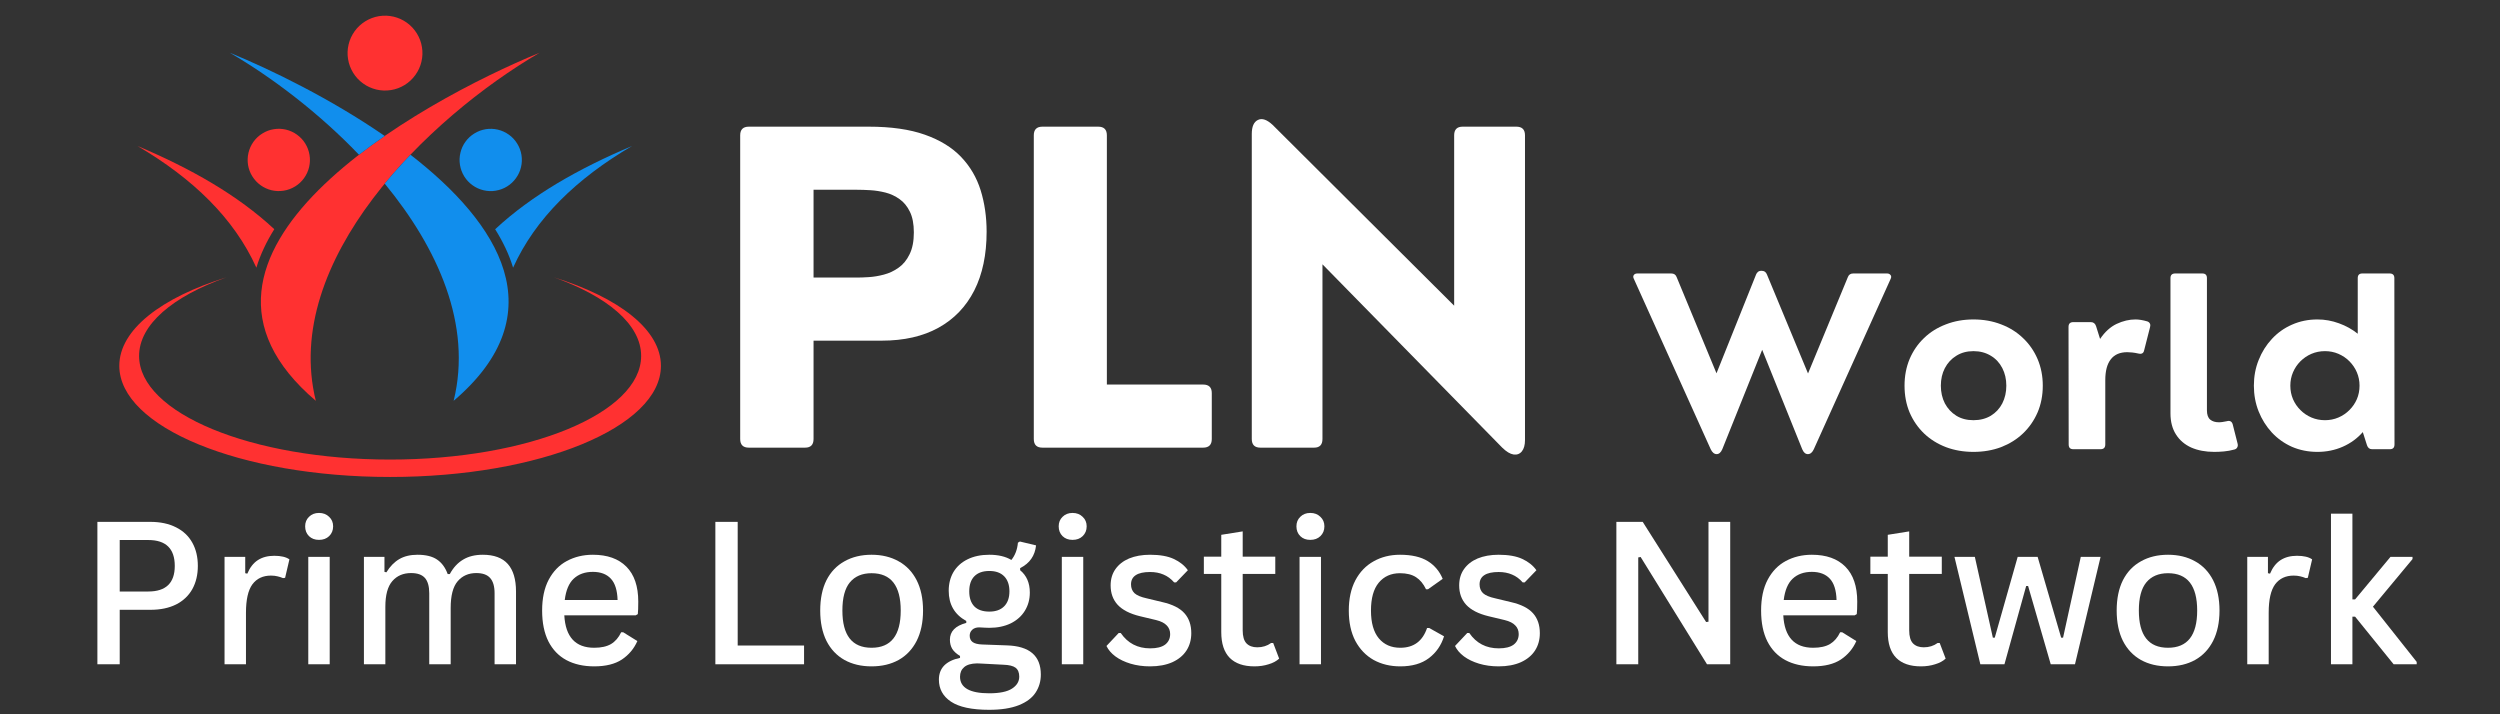
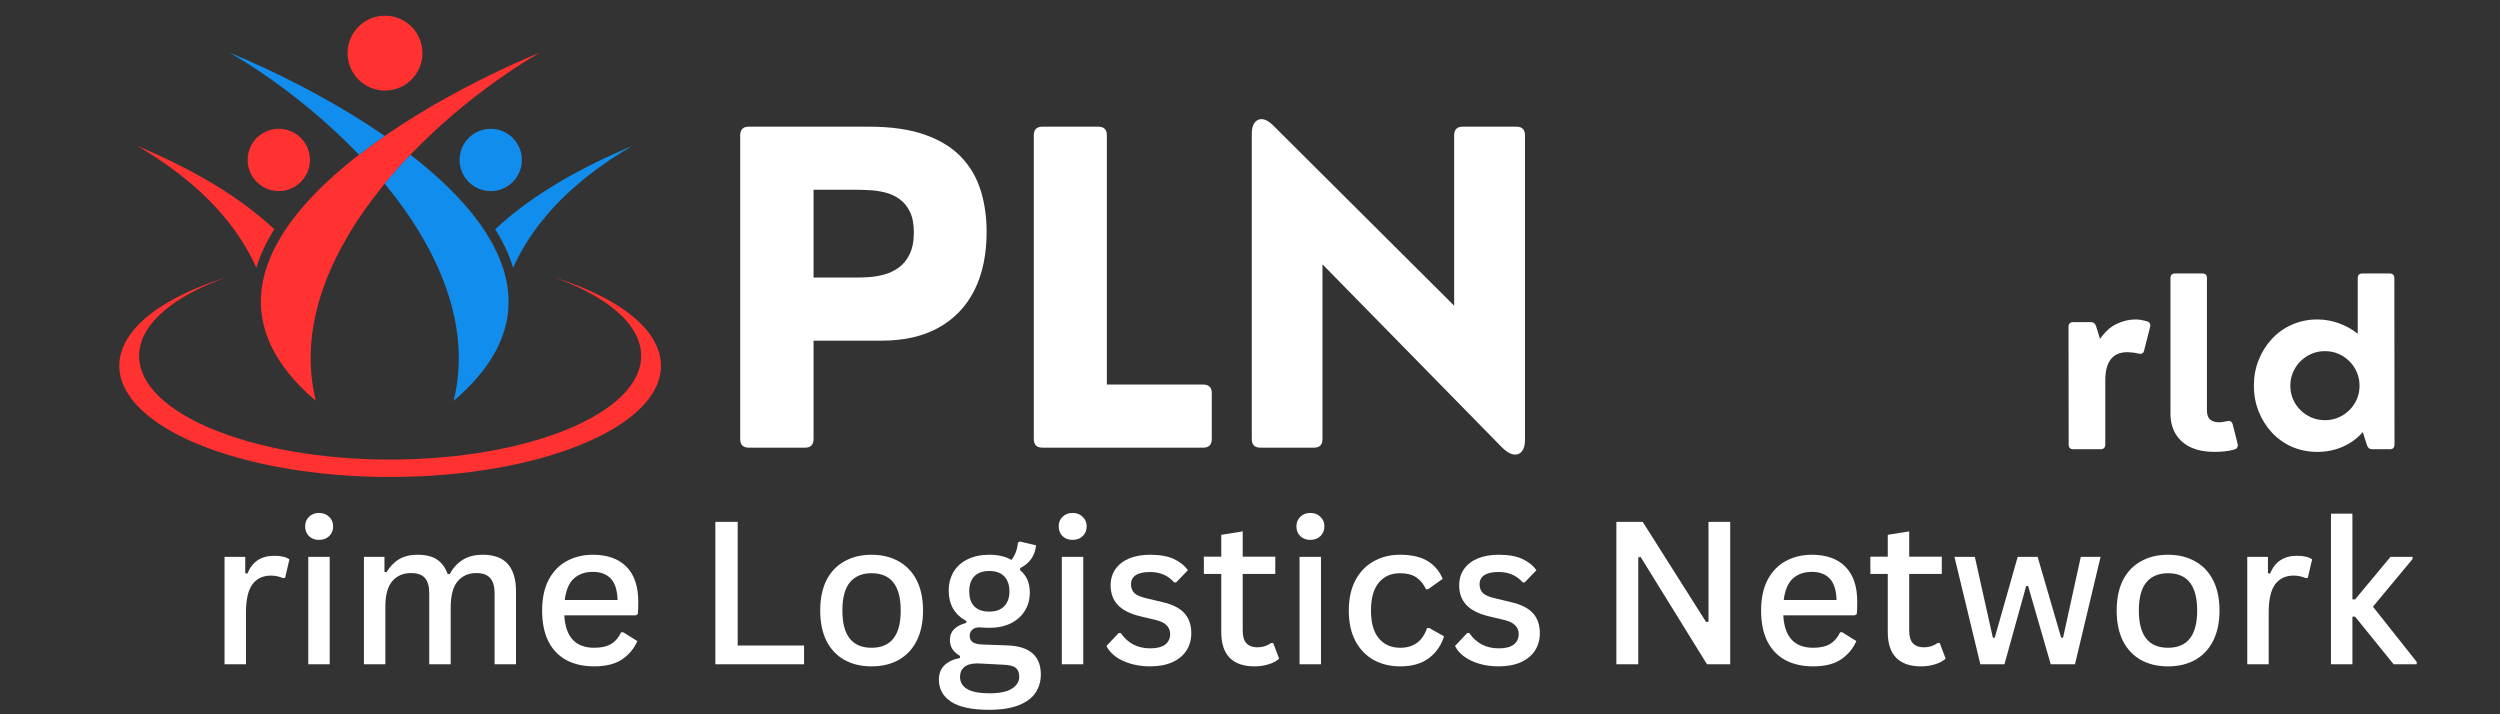
<svg xmlns="http://www.w3.org/2000/svg" width="350" viewBox="0 0 262.5 75" height="100" preserveAspectRatio="xMidYMid meet">
  <rect x="0" y="0" width="262.5" height="75" fill="#333333" stroke="none" />
  <defs>
    <g />
    <clipPath id="fe21414ddd">
      <path d="M 12.527 29 L 69.418 29 L 69.418 50.41 L 12.527 50.41 Z M 12.527 29 " clip-rule="nonzero" />
    </clipPath>
    <clipPath id="bae25540ab">
      <path d="M 36 1.004 L 45 1.004 L 45 10 L 36 10 Z M 36 1.004 " clip-rule="nonzero" />
    </clipPath>
    <clipPath id="f9476616e8">
      <path d="M 10 53 L 254 53 L 254 74.926 L 10 74.926 Z M 10 53 " clip-rule="nonzero" />
    </clipPath>
  </defs>
  <path fill="#ff3131" d="M 33.16 42.086 C 29.527 27.352 44.957 12.367 56.664 5.535 C 44.172 10.648 15.074 26.695 33.16 42.086 Z M 33.16 42.086 " fill-opacity="1" fill-rule="evenodd" />
  <path fill="#ff3131" d="M 26.918 28.105 C 24.574 22.91 20.246 18.742 14.434 15.328 C 20.047 17.695 24.984 20.508 28.801 24.066 C 27.977 25.383 27.336 26.73 26.918 28.105 Z M 26.918 28.105 " fill-opacity="1" fill-rule="evenodd" />
  <path fill="#ff3131" d="M 32.5 16.27 C 32.57 16.695 32.555 17.121 32.457 17.543 C 32.355 17.965 32.18 18.352 31.926 18.703 C 31.672 19.059 31.359 19.348 30.992 19.574 C 30.621 19.801 30.223 19.953 29.797 20.02 C 29.367 20.09 28.941 20.074 28.52 19.977 C 28.098 19.875 27.711 19.699 27.359 19.445 C 27.008 19.191 26.719 18.879 26.492 18.512 C 26.262 18.145 26.113 17.746 26.043 17.316 C 25.977 16.887 25.992 16.465 26.09 16.043 C 26.191 15.621 26.367 15.23 26.621 14.879 C 26.875 14.527 27.184 14.238 27.555 14.012 C 27.922 13.781 28.32 13.633 28.75 13.566 C 29.176 13.496 29.602 13.512 30.023 13.609 C 30.445 13.711 30.832 13.887 31.184 14.141 C 31.535 14.395 31.828 14.703 32.055 15.074 C 32.281 15.441 32.43 15.84 32.5 16.27 Z M 32.5 16.27 " fill-opacity="1" fill-rule="nonzero" />
  <path fill="#118eed" d="M 47.633 42.086 C 49.598 34.113 45.98 26.07 40.395 19.281 C 41.254 18.238 42.156 17.227 43.098 16.246 C 52.387 23.445 58.449 32.879 47.633 42.086 Z M 37.695 16.25 C 38.574 15.57 39.473 14.91 40.395 14.277 C 34.742 10.375 28.445 7.305 24.125 5.535 C 28.527 8.102 33.457 11.824 37.695 16.25 Z M 37.695 16.25 " fill-opacity="1" fill-rule="evenodd" />
  <path fill="#118eed" d="M 53.875 28.105 C 56.219 22.914 60.551 18.742 66.359 15.332 C 60.75 17.699 55.812 20.512 51.992 24.07 C 52.812 25.383 53.461 26.73 53.875 28.105 Z M 53.875 28.105 " fill-opacity="1" fill-rule="evenodd" />
  <path fill="#118eed" d="M 52.277 13.613 C 52.699 13.715 53.086 13.891 53.438 14.145 C 53.789 14.398 54.078 14.707 54.305 15.078 C 54.535 15.445 54.684 15.844 54.754 16.273 C 54.82 16.699 54.809 17.125 54.707 17.547 C 54.609 17.969 54.43 18.355 54.176 18.707 C 53.922 19.059 53.613 19.352 53.242 19.578 C 52.875 19.805 52.477 19.953 52.047 20.023 C 51.621 20.094 51.195 20.078 50.773 19.977 C 50.352 19.879 49.965 19.703 49.613 19.449 C 49.262 19.195 48.969 18.883 48.742 18.516 C 48.516 18.145 48.367 17.746 48.297 17.32 C 48.227 16.891 48.242 16.465 48.344 16.043 C 48.441 15.621 48.617 15.234 48.871 14.883 C 49.125 14.531 49.438 14.242 49.805 14.016 C 50.176 13.785 50.574 13.637 51 13.566 C 51.43 13.5 51.855 13.512 52.277 13.613 Z M 52.277 13.613 " fill-opacity="1" fill-rule="nonzero" />
  <g clip-path="url(#fe21414ddd)">
    <path fill="#ff3131" d="M 40.961 50.082 C 56.668 50.082 69.398 44.855 69.398 38.41 C 69.398 34.617 64.988 31.246 58.152 29.117 C 63.766 31.113 67.32 34.07 67.32 37.371 C 67.32 43.383 55.52 48.254 40.961 48.254 C 26.402 48.254 14.605 43.383 14.605 37.371 C 14.605 34.074 18.16 31.113 23.773 29.121 C 16.938 31.246 12.527 34.617 12.527 38.41 C 12.527 44.855 25.258 50.082 40.961 50.082 Z M 40.961 50.082 " fill-opacity="1" fill-rule="evenodd" />
  </g>
  <g clip-path="url(#bae25540ab)">
    <path fill="#ff3131" d="M 44.305 4.949 C 44.391 5.461 44.371 5.973 44.25 6.48 C 44.133 6.988 43.918 7.453 43.613 7.875 C 43.309 8.297 42.938 8.648 42.492 8.922 C 42.051 9.195 41.57 9.375 41.055 9.457 C 40.539 9.539 40.031 9.523 39.523 9.402 C 39.016 9.281 38.551 9.07 38.129 8.766 C 37.703 8.461 37.355 8.086 37.082 7.645 C 36.809 7.199 36.629 6.723 36.547 6.207 C 36.461 5.691 36.48 5.18 36.602 4.672 C 36.719 4.168 36.934 3.703 37.238 3.277 C 37.543 2.855 37.918 2.508 38.359 2.234 C 38.805 1.961 39.281 1.781 39.797 1.695 C 40.312 1.613 40.824 1.633 41.328 1.75 C 41.836 1.871 42.301 2.082 42.727 2.387 C 43.148 2.691 43.496 3.066 43.77 3.512 C 44.043 3.953 44.223 4.434 44.305 4.949 Z M 44.305 4.949 " fill-opacity="1" fill-rule="nonzero" />
  </g>
  <g clip-path="url(#f9476616e8)">
    <g fill="#ffffff" fill-opacity="1">
      <g transform="translate(8.117, 69.749)">
        <g>
-           <path d="M 7.672 -14.953 C 8.723 -14.953 9.625 -14.758 10.375 -14.375 C 11.125 -14 11.691 -13.461 12.078 -12.766 C 12.461 -12.078 12.656 -11.266 12.656 -10.328 C 12.656 -9.398 12.461 -8.586 12.078 -7.891 C 11.691 -7.203 11.125 -6.664 10.375 -6.281 C 9.625 -5.906 8.723 -5.719 7.672 -5.719 L 4.453 -5.719 L 4.453 0 L 2.109 0 L 2.109 -14.953 Z M 7.453 -7.641 C 9.305 -7.641 10.234 -8.535 10.234 -10.328 C 10.234 -12.141 9.305 -13.047 7.453 -13.047 L 4.453 -13.047 L 4.453 -7.641 Z M 7.453 -7.641 " />
-         </g>
+           </g>
      </g>
      <g transform="translate(21.78, 69.749)">
        <g>
          <path d="M 1.797 0 L 1.797 -11.281 L 3.969 -11.281 L 3.969 -9.562 L 4.188 -9.516 C 4.457 -10.16 4.828 -10.633 5.297 -10.938 C 5.766 -11.238 6.336 -11.391 7.016 -11.391 C 7.723 -11.391 8.254 -11.266 8.609 -11.016 L 8.156 -9.078 L 7.938 -9.047 C 7.75 -9.129 7.555 -9.191 7.359 -9.234 C 7.16 -9.285 6.93 -9.312 6.672 -9.312 C 5.828 -9.312 5.176 -9.004 4.719 -8.391 C 4.27 -7.773 4.047 -6.781 4.047 -5.406 L 4.047 0 Z M 1.797 0 " />
        </g>
      </g>
      <g transform="translate(30.572, 69.749)">
        <g>
          <path d="M 2.922 -13.062 C 2.492 -13.062 2.145 -13.191 1.875 -13.453 C 1.602 -13.723 1.469 -14.066 1.469 -14.484 C 1.469 -14.891 1.602 -15.223 1.875 -15.484 C 2.145 -15.754 2.492 -15.891 2.922 -15.891 C 3.359 -15.891 3.711 -15.754 3.984 -15.484 C 4.266 -15.223 4.406 -14.891 4.406 -14.484 C 4.406 -14.066 4.266 -13.723 3.984 -13.453 C 3.711 -13.191 3.359 -13.062 2.922 -13.062 Z M 1.797 0 L 1.797 -11.281 L 4.047 -11.281 L 4.047 0 Z M 1.797 0 " />
        </g>
      </g>
      <g transform="translate(36.415, 69.749)">
        <g>
          <path d="M 1.797 0 L 1.797 -11.281 L 3.953 -11.281 L 3.953 -9.703 L 4.156 -9.656 C 4.539 -10.281 4.992 -10.742 5.516 -11.047 C 6.035 -11.348 6.672 -11.5 7.422 -11.5 C 8.297 -11.5 8.977 -11.332 9.469 -11 C 9.969 -10.664 10.344 -10.156 10.594 -9.469 L 10.812 -9.469 C 11.176 -10.145 11.641 -10.648 12.203 -10.984 C 12.766 -11.328 13.457 -11.5 14.281 -11.5 C 15.457 -11.5 16.332 -11.176 16.906 -10.531 C 17.477 -9.883 17.766 -8.922 17.766 -7.641 L 17.766 0 L 15.516 0 L 15.516 -7.453 C 15.516 -8.18 15.359 -8.719 15.047 -9.062 C 14.742 -9.406 14.258 -9.578 13.594 -9.578 C 12.781 -9.578 12.129 -9.289 11.641 -8.719 C 11.148 -8.145 10.906 -7.207 10.906 -5.906 L 10.906 0 L 8.656 0 L 8.656 -7.453 C 8.656 -8.18 8.504 -8.719 8.203 -9.062 C 7.898 -9.406 7.414 -9.578 6.75 -9.578 C 5.926 -9.578 5.27 -9.297 4.781 -8.734 C 4.289 -8.172 4.047 -7.27 4.047 -6.031 L 4.047 0 Z M 1.797 0 " />
        </g>
      </g>
      <g transform="translate(55.799, 69.749)">
        <g>
          <path d="M 10.953 -5.141 L 3.453 -5.141 C 3.578 -2.867 4.625 -1.734 6.594 -1.734 C 7.32 -1.734 7.91 -1.863 8.359 -2.125 C 8.805 -2.395 9.16 -2.805 9.422 -3.359 L 9.641 -3.359 L 11.125 -2.438 C 10.77 -1.633 10.227 -0.988 9.5 -0.5 C 8.77 -0.02 7.801 0.219 6.594 0.219 C 5.469 0.219 4.492 0 3.672 -0.438 C 2.859 -0.875 2.227 -1.531 1.781 -2.406 C 1.344 -3.281 1.125 -4.359 1.125 -5.641 C 1.125 -6.922 1.352 -8 1.812 -8.875 C 2.281 -9.758 2.914 -10.414 3.719 -10.844 C 4.531 -11.281 5.441 -11.5 6.453 -11.5 C 7.973 -11.5 9.145 -11.082 9.969 -10.25 C 10.801 -9.414 11.219 -8.191 11.219 -6.578 C 11.219 -5.973 11.203 -5.535 11.172 -5.266 Z M 9.047 -6.75 C 9.016 -7.77 8.781 -8.516 8.344 -8.984 C 7.906 -9.461 7.273 -9.703 6.453 -9.703 C 5.617 -9.703 4.945 -9.461 4.438 -8.984 C 3.938 -8.516 3.625 -7.77 3.5 -6.75 Z M 9.047 -6.75 " />
        </g>
      </g>
      <g transform="translate(67.958, 69.749)">
        <g />
      </g>
      <g transform="translate(73.004, 69.749)">
        <g>
          <path d="M 4.453 -14.953 L 4.453 -1.969 L 11.422 -1.969 L 11.422 0 L 2.109 0 L 2.109 -14.953 Z M 4.453 -14.953 " />
        </g>
      </g>
      <g transform="translate(84.998, 69.749)">
        <g>
          <path d="M 6.516 0.219 C 5.43 0.219 4.484 -0.004 3.672 -0.453 C 2.859 -0.91 2.227 -1.578 1.781 -2.453 C 1.344 -3.336 1.125 -4.398 1.125 -5.641 C 1.125 -6.891 1.344 -7.953 1.781 -8.828 C 2.227 -9.703 2.859 -10.363 3.672 -10.812 C 4.484 -11.27 5.43 -11.5 6.516 -11.5 C 7.598 -11.5 8.547 -11.27 9.359 -10.812 C 10.172 -10.363 10.801 -9.703 11.25 -8.828 C 11.695 -7.953 11.922 -6.891 11.922 -5.641 C 11.922 -4.398 11.695 -3.336 11.25 -2.453 C 10.801 -1.578 10.172 -0.91 9.359 -0.453 C 8.547 -0.004 7.598 0.219 6.516 0.219 Z M 6.516 -1.734 C 8.555 -1.734 9.578 -3.035 9.578 -5.641 C 9.578 -8.254 8.555 -9.562 6.516 -9.562 C 5.523 -9.562 4.766 -9.238 4.234 -8.594 C 3.711 -7.957 3.453 -6.973 3.453 -5.641 C 3.453 -3.035 4.473 -1.734 6.516 -1.734 Z M 6.516 -1.734 " />
        </g>
      </g>
      <g transform="translate(98.037, 69.749)">
        <g>
          <path d="M 5.828 4.781 C 4.004 4.781 2.664 4.492 1.812 3.922 C 0.969 3.359 0.547 2.586 0.547 1.609 C 0.547 1.004 0.734 0.508 1.109 0.125 C 1.492 -0.258 2.047 -0.523 2.766 -0.672 L 2.766 -0.875 C 2.398 -1.094 2.129 -1.336 1.953 -1.609 C 1.785 -1.891 1.703 -2.211 1.703 -2.578 C 1.703 -3.453 2.273 -4.039 3.422 -4.344 L 3.422 -4.547 C 2.191 -5.223 1.578 -6.281 1.578 -7.719 C 1.578 -8.457 1.742 -9.113 2.078 -9.688 C 2.422 -10.258 2.91 -10.703 3.547 -11.016 C 4.191 -11.336 4.957 -11.5 5.844 -11.5 C 6.781 -11.5 7.551 -11.316 8.156 -10.953 C 8.551 -11.441 8.781 -12.047 8.844 -12.766 L 9.047 -12.891 L 10.75 -12.484 C 10.688 -11.93 10.52 -11.461 10.25 -11.078 C 9.988 -10.691 9.598 -10.363 9.078 -10.094 L 9.078 -9.875 C 9.754 -9.32 10.094 -8.539 10.094 -7.531 C 10.094 -6.82 9.922 -6.188 9.578 -5.625 C 9.234 -5.062 8.738 -4.617 8.094 -4.297 C 7.445 -3.984 6.695 -3.828 5.844 -3.828 C 5.77 -3.828 5.609 -3.832 5.359 -3.844 C 5.086 -3.863 4.895 -3.875 4.781 -3.875 C 4.469 -3.875 4.223 -3.789 4.047 -3.625 C 3.867 -3.457 3.781 -3.25 3.781 -3 C 3.781 -2.707 3.883 -2.484 4.094 -2.328 C 4.301 -2.18 4.629 -2.098 5.078 -2.078 L 7.688 -1.984 C 10.062 -1.91 11.25 -0.891 11.25 1.078 C 11.25 1.785 11.066 2.414 10.703 2.969 C 10.336 3.531 9.75 3.973 8.938 4.297 C 8.125 4.617 7.086 4.781 5.828 4.781 Z M 5.844 -5.531 C 6.508 -5.531 7.023 -5.711 7.391 -6.078 C 7.766 -6.453 7.953 -6.977 7.953 -7.656 C 7.953 -8.332 7.77 -8.859 7.406 -9.234 C 7.039 -9.609 6.52 -9.797 5.844 -9.797 C 5.156 -9.797 4.629 -9.609 4.266 -9.234 C 3.91 -8.867 3.734 -8.344 3.734 -7.656 C 3.734 -6.977 3.91 -6.453 4.266 -6.078 C 4.629 -5.711 5.156 -5.531 5.844 -5.531 Z M 5.828 3.047 C 6.93 3.047 7.734 2.879 8.234 2.547 C 8.734 2.223 8.984 1.805 8.984 1.297 C 8.984 0.867 8.852 0.555 8.594 0.359 C 8.344 0.172 7.914 0.066 7.312 0.047 L 4.938 -0.078 L 4.547 -0.094 C 3.941 -0.082 3.492 0.047 3.203 0.297 C 2.91 0.547 2.766 0.883 2.766 1.312 C 2.766 1.883 3.02 2.316 3.531 2.609 C 4.039 2.898 4.805 3.047 5.828 3.047 Z M 5.828 3.047 " />
        </g>
      </g>
      <g transform="translate(109.694, 69.749)">
        <g>
          <path d="M 2.922 -13.062 C 2.492 -13.062 2.145 -13.191 1.875 -13.453 C 1.602 -13.723 1.469 -14.066 1.469 -14.484 C 1.469 -14.891 1.602 -15.223 1.875 -15.484 C 2.145 -15.754 2.492 -15.891 2.922 -15.891 C 3.359 -15.891 3.711 -15.754 3.984 -15.484 C 4.266 -15.223 4.406 -14.891 4.406 -14.484 C 4.406 -14.066 4.266 -13.723 3.984 -13.453 C 3.711 -13.191 3.359 -13.062 2.922 -13.062 Z M 1.797 0 L 1.797 -11.281 L 4.047 -11.281 L 4.047 0 Z M 1.797 0 " />
        </g>
      </g>
      <g transform="translate(115.538, 69.749)">
        <g>
          <path d="M 5.219 0.219 C 4.477 0.219 3.797 0.125 3.172 -0.062 C 2.547 -0.25 2.016 -0.504 1.578 -0.828 C 1.148 -1.148 0.836 -1.516 0.641 -1.922 L 1.922 -3.281 L 2.141 -3.281 C 2.879 -2.207 3.91 -1.672 5.234 -1.672 C 5.922 -1.672 6.441 -1.801 6.797 -2.062 C 7.148 -2.332 7.328 -2.703 7.328 -3.172 C 7.328 -3.535 7.207 -3.836 6.969 -4.078 C 6.738 -4.328 6.367 -4.516 5.859 -4.641 L 4.156 -5.047 C 3.094 -5.305 2.312 -5.707 1.812 -6.25 C 1.32 -6.789 1.078 -7.469 1.078 -8.281 C 1.078 -8.938 1.242 -9.504 1.578 -9.984 C 1.922 -10.473 2.398 -10.848 3.016 -11.109 C 3.641 -11.367 4.375 -11.5 5.219 -11.5 C 6.25 -11.5 7.078 -11.352 7.703 -11.062 C 8.336 -10.77 8.832 -10.375 9.188 -9.875 L 7.953 -8.594 L 7.75 -8.594 C 7.414 -8.977 7.039 -9.254 6.625 -9.422 C 6.219 -9.598 5.75 -9.688 5.219 -9.688 C 4.551 -9.688 4.051 -9.578 3.719 -9.359 C 3.383 -9.141 3.219 -8.816 3.219 -8.391 C 3.219 -8.016 3.336 -7.707 3.578 -7.469 C 3.828 -7.238 4.258 -7.055 4.875 -6.922 L 6.5 -6.531 C 7.57 -6.289 8.348 -5.898 8.828 -5.359 C 9.305 -4.828 9.547 -4.129 9.547 -3.266 C 9.547 -2.578 9.379 -1.973 9.047 -1.453 C 8.711 -0.93 8.219 -0.52 7.562 -0.219 C 6.914 0.07 6.133 0.219 5.219 0.219 Z M 5.219 0.219 " />
        </g>
      </g>
      <g transform="translate(125.967, 69.749)">
        <g>
          <path d="M 7.719 -2.234 L 8.344 -0.594 C 8.062 -0.332 7.691 -0.133 7.234 0 C 6.785 0.145 6.289 0.219 5.75 0.219 C 4.613 0.219 3.75 -0.078 3.156 -0.672 C 2.562 -1.273 2.266 -2.176 2.266 -3.375 L 2.266 -9.484 L 0.438 -9.484 L 0.438 -11.297 L 2.266 -11.297 L 2.266 -13.594 L 4.516 -13.953 L 4.516 -11.297 L 7.938 -11.297 L 7.938 -9.484 L 4.516 -9.484 L 4.516 -3.562 C 4.516 -2.938 4.645 -2.484 4.906 -2.203 C 5.176 -1.922 5.555 -1.781 6.047 -1.781 C 6.598 -1.781 7.082 -1.93 7.5 -2.234 Z M 7.719 -2.234 " />
        </g>
      </g>
      <g transform="translate(134.656, 69.749)">
        <g>
          <path d="M 2.922 -13.062 C 2.492 -13.062 2.145 -13.191 1.875 -13.453 C 1.602 -13.723 1.469 -14.066 1.469 -14.484 C 1.469 -14.891 1.602 -15.223 1.875 -15.484 C 2.145 -15.754 2.492 -15.891 2.922 -15.891 C 3.359 -15.891 3.711 -15.754 3.984 -15.484 C 4.266 -15.223 4.406 -14.891 4.406 -14.484 C 4.406 -14.066 4.266 -13.723 3.984 -13.453 C 3.711 -13.191 3.359 -13.062 2.922 -13.062 Z M 1.797 0 L 1.797 -11.281 L 4.047 -11.281 L 4.047 0 Z M 1.797 0 " />
        </g>
      </g>
      <g transform="translate(140.499, 69.749)">
        <g>
          <path d="M 6.531 0.219 C 5.488 0.219 4.555 -0.004 3.734 -0.453 C 2.922 -0.91 2.281 -1.578 1.812 -2.453 C 1.352 -3.336 1.125 -4.398 1.125 -5.641 C 1.125 -6.867 1.352 -7.926 1.812 -8.812 C 2.281 -9.695 2.922 -10.363 3.734 -10.812 C 4.547 -11.27 5.469 -11.5 6.5 -11.5 C 7.727 -11.5 8.703 -11.273 9.422 -10.828 C 10.141 -10.379 10.66 -9.758 10.984 -8.969 L 9.438 -7.875 L 9.234 -7.875 C 8.961 -8.445 8.613 -8.867 8.188 -9.141 C 7.758 -9.422 7.195 -9.562 6.5 -9.562 C 5.562 -9.562 4.816 -9.227 4.266 -8.562 C 3.723 -7.906 3.453 -6.93 3.453 -5.641 C 3.453 -4.359 3.727 -3.383 4.281 -2.719 C 4.832 -2.062 5.582 -1.734 6.531 -1.734 C 7.938 -1.734 8.875 -2.426 9.344 -3.812 L 9.562 -3.812 L 11.125 -2.938 C 10.832 -1.988 10.301 -1.223 9.531 -0.641 C 8.77 -0.066 7.77 0.219 6.531 0.219 Z M 6.531 0.219 " />
        </g>
      </g>
      <g transform="translate(152.136, 69.749)">
        <g>
          <path d="M 5.219 0.219 C 4.477 0.219 3.797 0.125 3.172 -0.062 C 2.547 -0.25 2.016 -0.504 1.578 -0.828 C 1.148 -1.148 0.836 -1.516 0.641 -1.922 L 1.922 -3.281 L 2.141 -3.281 C 2.879 -2.207 3.91 -1.672 5.234 -1.672 C 5.922 -1.672 6.441 -1.801 6.797 -2.062 C 7.148 -2.332 7.328 -2.703 7.328 -3.172 C 7.328 -3.535 7.207 -3.836 6.969 -4.078 C 6.738 -4.328 6.367 -4.516 5.859 -4.641 L 4.156 -5.047 C 3.094 -5.305 2.312 -5.707 1.812 -6.25 C 1.32 -6.789 1.078 -7.469 1.078 -8.281 C 1.078 -8.938 1.242 -9.504 1.578 -9.984 C 1.922 -10.473 2.398 -10.848 3.016 -11.109 C 3.641 -11.367 4.375 -11.5 5.219 -11.5 C 6.25 -11.5 7.078 -11.352 7.703 -11.062 C 8.336 -10.77 8.832 -10.375 9.188 -9.875 L 7.953 -8.594 L 7.75 -8.594 C 7.414 -8.977 7.039 -9.254 6.625 -9.422 C 6.219 -9.598 5.75 -9.688 5.219 -9.688 C 4.551 -9.688 4.051 -9.578 3.719 -9.359 C 3.383 -9.141 3.219 -8.816 3.219 -8.391 C 3.219 -8.016 3.336 -7.707 3.578 -7.469 C 3.828 -7.238 4.258 -7.055 4.875 -6.922 L 6.5 -6.531 C 7.57 -6.289 8.348 -5.898 8.828 -5.359 C 9.305 -4.828 9.547 -4.129 9.547 -3.266 C 9.547 -2.578 9.379 -1.973 9.047 -1.453 C 8.711 -0.93 8.219 -0.52 7.562 -0.219 C 6.914 0.07 6.133 0.219 5.219 0.219 Z M 5.219 0.219 " />
        </g>
      </g>
      <g transform="translate(162.565, 69.749)">
        <g />
      </g>
      <g transform="translate(167.61, 69.749)">
        <g>
          <path d="M 4.406 0 L 2.109 0 L 2.109 -14.953 L 4.875 -14.953 L 11.531 -4.438 L 11.781 -4.469 L 11.781 -14.953 L 14.062 -14.953 L 14.062 0 L 11.625 0 L 4.656 -11.266 L 4.406 -11.219 Z M 4.406 0 " />
        </g>
      </g>
      <g transform="translate(183.791, 69.749)">
        <g>
          <path d="M 10.953 -5.141 L 3.453 -5.141 C 3.578 -2.867 4.625 -1.734 6.594 -1.734 C 7.32 -1.734 7.91 -1.863 8.359 -2.125 C 8.805 -2.395 9.16 -2.805 9.422 -3.359 L 9.641 -3.359 L 11.125 -2.438 C 10.77 -1.633 10.227 -0.988 9.5 -0.5 C 8.77 -0.02 7.801 0.219 6.594 0.219 C 5.469 0.219 4.492 0 3.672 -0.438 C 2.859 -0.875 2.227 -1.531 1.781 -2.406 C 1.344 -3.281 1.125 -4.359 1.125 -5.641 C 1.125 -6.922 1.352 -8 1.812 -8.875 C 2.281 -9.758 2.914 -10.414 3.719 -10.844 C 4.531 -11.281 5.441 -11.5 6.453 -11.5 C 7.973 -11.5 9.145 -11.082 9.969 -10.25 C 10.801 -9.414 11.219 -8.191 11.219 -6.578 C 11.219 -5.973 11.203 -5.535 11.172 -5.266 Z M 9.047 -6.75 C 9.016 -7.77 8.781 -8.516 8.344 -8.984 C 7.906 -9.461 7.273 -9.703 6.453 -9.703 C 5.617 -9.703 4.945 -9.461 4.438 -8.984 C 3.938 -8.516 3.625 -7.77 3.5 -6.75 Z M 9.047 -6.75 " />
        </g>
      </g>
      <g transform="translate(195.95, 69.749)">
        <g>
          <path d="M 7.719 -2.234 L 8.344 -0.594 C 8.062 -0.332 7.691 -0.133 7.234 0 C 6.785 0.145 6.289 0.219 5.75 0.219 C 4.613 0.219 3.75 -0.078 3.156 -0.672 C 2.562 -1.273 2.266 -2.176 2.266 -3.375 L 2.266 -9.484 L 0.438 -9.484 L 0.438 -11.297 L 2.266 -11.297 L 2.266 -13.594 L 4.516 -13.953 L 4.516 -11.297 L 7.938 -11.297 L 7.938 -9.484 L 4.516 -9.484 L 4.516 -3.562 C 4.516 -2.938 4.645 -2.484 4.906 -2.203 C 5.176 -1.922 5.555 -1.781 6.047 -1.781 C 6.598 -1.781 7.082 -1.93 7.5 -2.234 Z M 7.719 -2.234 " />
        </g>
      </g>
      <g transform="translate(204.639, 69.749)">
        <g>
          <path d="M 5.828 0 L 3.297 0 L 0.578 -11.281 L 2.719 -11.281 L 4.609 -2.797 L 4.812 -2.797 L 7.219 -11.281 L 9.312 -11.281 L 11.781 -2.797 L 11.984 -2.797 L 13.844 -11.281 L 15.922 -11.281 L 13.234 0 L 10.688 0 L 8.312 -8.219 L 8.109 -8.219 Z M 5.828 0 " />
        </g>
      </g>
      <g transform="translate(221.126, 69.749)">
        <g>
          <path d="M 6.516 0.219 C 5.43 0.219 4.484 -0.004 3.672 -0.453 C 2.859 -0.91 2.227 -1.578 1.781 -2.453 C 1.344 -3.336 1.125 -4.398 1.125 -5.641 C 1.125 -6.891 1.344 -7.953 1.781 -8.828 C 2.227 -9.703 2.859 -10.363 3.672 -10.812 C 4.484 -11.27 5.43 -11.5 6.516 -11.5 C 7.598 -11.5 8.547 -11.27 9.359 -10.812 C 10.172 -10.363 10.801 -9.703 11.25 -8.828 C 11.695 -7.953 11.922 -6.891 11.922 -5.641 C 11.922 -4.398 11.695 -3.336 11.25 -2.453 C 10.801 -1.578 10.172 -0.91 9.359 -0.453 C 8.547 -0.004 7.598 0.219 6.516 0.219 Z M 6.516 -1.734 C 8.555 -1.734 9.578 -3.035 9.578 -5.641 C 9.578 -8.254 8.555 -9.562 6.516 -9.562 C 5.523 -9.562 4.766 -9.238 4.234 -8.594 C 3.711 -7.957 3.453 -6.973 3.453 -5.641 C 3.453 -3.035 4.473 -1.734 6.516 -1.734 Z M 6.516 -1.734 " />
        </g>
      </g>
      <g transform="translate(234.165, 69.749)">
        <g>
          <path d="M 1.797 0 L 1.797 -11.281 L 3.969 -11.281 L 3.969 -9.562 L 4.188 -9.516 C 4.457 -10.16 4.828 -10.633 5.297 -10.938 C 5.766 -11.238 6.336 -11.391 7.016 -11.391 C 7.723 -11.391 8.254 -11.266 8.609 -11.016 L 8.156 -9.078 L 7.938 -9.047 C 7.75 -9.129 7.555 -9.191 7.359 -9.234 C 7.16 -9.285 6.93 -9.312 6.672 -9.312 C 5.828 -9.312 5.176 -9.004 4.719 -8.391 C 4.27 -7.773 4.047 -6.781 4.047 -5.406 L 4.047 0 Z M 1.797 0 " />
        </g>
      </g>
      <g transform="translate(242.956, 69.749)">
        <g>
          <path d="M 1.797 0 L 1.797 -15.812 L 4.047 -15.812 L 4.047 -6.812 L 4.328 -6.812 L 8.047 -11.281 L 10.359 -11.281 L 10.359 -11.047 C 9.672 -10.211 8.977 -9.379 8.281 -8.547 C 7.594 -7.711 6.898 -6.879 6.203 -6.047 L 10.797 -0.25 L 10.797 0 L 8.375 0 L 4.328 -5 L 4.047 -5 L 4.047 0 Z M 1.797 0 " />
        </g>
      </g>
    </g>
  </g>
  <g fill="#ffffff" fill-opacity="1">
    <g transform="translate(74.392, 47.003)">
      <g>
        <path d="M 10.141 0 L 4.234 0 C 3.629 0 3.328 -0.301 3.328 -0.906 L 3.328 -32.797 C 3.328 -33.398 3.629 -33.703 4.234 -33.703 L 16.812 -33.703 C 19.164 -33.703 21.133 -33.422 22.719 -32.859 C 24.312 -32.297 25.582 -31.516 26.531 -30.516 C 27.477 -29.523 28.16 -28.359 28.578 -27.016 C 28.992 -25.68 29.203 -24.234 29.203 -22.672 C 29.203 -20.266 28.77 -18.207 27.906 -16.5 C 27.039 -14.801 25.789 -13.5 24.156 -12.594 C 22.52 -11.688 20.531 -11.234 18.188 -11.234 L 11.031 -11.234 L 11.031 -0.906 C 11.031 -0.301 10.734 0 10.141 0 Z M 11.031 -27.078 L 11.031 -17.859 L 15.594 -17.859 C 15.938 -17.859 16.352 -17.875 16.844 -17.906 C 17.344 -17.938 17.867 -18.023 18.422 -18.172 C 18.973 -18.316 19.484 -18.555 19.953 -18.891 C 20.43 -19.223 20.816 -19.691 21.109 -20.297 C 21.41 -20.898 21.562 -21.664 21.562 -22.594 C 21.562 -23.488 21.422 -24.219 21.141 -24.781 C 20.867 -25.344 20.508 -25.781 20.062 -26.094 C 19.613 -26.414 19.125 -26.645 18.594 -26.781 C 18.062 -26.914 17.535 -27 17.016 -27.031 C 16.492 -27.062 16.02 -27.078 15.594 -27.078 Z M 11.031 -27.078 " />
      </g>
    </g>
  </g>
  <g fill="#ffffff" fill-opacity="1">
    <g transform="translate(105.221, 47.003)">
      <g>
        <path d="M 21.109 0 L 4.234 0 C 3.629 0 3.328 -0.301 3.328 -0.906 L 3.328 -32.797 C 3.328 -33.398 3.629 -33.703 4.234 -33.703 L 10.094 -33.703 C 10.695 -33.703 11 -33.398 11 -32.797 L 11 -6.625 L 21.109 -6.625 C 21.711 -6.625 22.016 -6.328 22.016 -5.734 L 22.016 -0.906 C 22.016 -0.301 21.711 0 21.109 0 Z M 21.109 0 " />
      </g>
    </g>
  </g>
  <g fill="#ffffff" fill-opacity="1">
    <g transform="translate(128.062, 47.003)">
      <g>
        <path d="M 9.922 0 L 4.281 0 C 3.676 0 3.375 -0.301 3.375 -0.906 L 3.375 -32.938 C 3.375 -33.707 3.586 -34.195 4.016 -34.406 C 4.453 -34.625 4.973 -34.445 5.578 -33.875 L 24.625 -14.906 L 24.625 -32.797 C 24.625 -33.398 24.922 -33.703 25.516 -33.703 L 31.156 -33.703 C 31.758 -33.703 32.062 -33.398 32.062 -32.797 L 32.062 -0.797 C 32.062 -0.273 31.953 0.117 31.734 0.391 C 31.516 0.66 31.223 0.77 30.859 0.719 C 30.504 0.664 30.109 0.426 29.672 0 L 10.797 -19.25 L 10.797 -0.906 C 10.797 -0.301 10.504 0 9.922 0 Z M 9.922 0 " />
      </g>
    </g>
  </g>
  <g fill="#ffffff" fill-opacity="1">
    <g transform="translate(163.507, 47.003)">
      <g />
    </g>
  </g>
  <g fill="#ffffff" fill-opacity="1">
    <g transform="translate(171.154, 47.167)">
      <g>
-         <path d="M 23.438 -18.453 L 26.984 -18.453 C 27.148 -18.453 27.273 -18.395 27.359 -18.281 C 27.441 -18.176 27.441 -18.039 27.359 -17.875 L 19.297 0 C 19.141 0.344 18.93 0.516 18.672 0.516 C 18.422 0.516 18.223 0.344 18.078 0 L 13.875 -10.438 L 9.688 0 C 9.539 0.344 9.344 0.516 9.094 0.516 C 8.844 0.516 8.633 0.344 8.469 0 L 0.406 -17.875 C 0.32 -18.039 0.316 -18.176 0.391 -18.281 C 0.461 -18.395 0.594 -18.453 0.781 -18.453 L 4.328 -18.453 C 4.609 -18.453 4.797 -18.328 4.891 -18.078 L 9.078 -7.969 L 13.234 -18.344 C 13.273 -18.445 13.336 -18.535 13.422 -18.609 C 13.504 -18.691 13.633 -18.734 13.812 -18.734 C 13.957 -18.734 14.078 -18.695 14.172 -18.625 C 14.266 -18.551 14.332 -18.457 14.375 -18.344 L 18.688 -7.953 L 22.875 -18.078 C 22.969 -18.328 23.156 -18.453 23.438 -18.453 Z M 23.438 -18.453 " />
-       </g>
+         </g>
    </g>
  </g>
  <g fill="#ffffff" fill-opacity="1">
    <g transform="translate(198.914, 47.167)">
      <g>
-         <path d="M 8.297 0.281 C 7.254 0.281 6.289 0.113 5.406 -0.219 C 4.52 -0.562 3.754 -1.039 3.109 -1.656 C 2.461 -2.281 1.957 -3.016 1.594 -3.859 C 1.238 -4.711 1.062 -5.648 1.062 -6.672 C 1.062 -7.68 1.238 -8.613 1.594 -9.469 C 1.957 -10.32 2.461 -11.055 3.109 -11.672 C 3.754 -12.297 4.52 -12.773 5.406 -13.109 C 6.289 -13.453 7.254 -13.625 8.297 -13.625 C 9.348 -13.625 10.316 -13.453 11.203 -13.109 C 12.086 -12.773 12.852 -12.297 13.5 -11.672 C 14.156 -11.055 14.664 -10.32 15.031 -9.469 C 15.395 -8.613 15.578 -7.68 15.578 -6.672 C 15.578 -5.648 15.395 -4.711 15.031 -3.859 C 14.664 -3.016 14.156 -2.281 13.5 -1.656 C 12.852 -1.039 12.086 -0.562 11.203 -0.219 C 10.316 0.113 9.348 0.281 8.297 0.281 Z M 8.297 -3.047 C 8.992 -3.047 9.602 -3.203 10.125 -3.516 C 10.645 -3.836 11.047 -4.27 11.328 -4.812 C 11.609 -5.363 11.75 -5.984 11.75 -6.672 C 11.75 -7.359 11.609 -7.973 11.328 -8.516 C 11.047 -9.066 10.645 -9.5 10.125 -9.812 C 9.602 -10.133 8.992 -10.297 8.297 -10.297 C 7.609 -10.297 7.008 -10.133 6.5 -9.812 C 5.988 -9.5 5.586 -9.066 5.297 -8.516 C 5.016 -7.973 4.875 -7.359 4.875 -6.672 C 4.875 -5.984 5.016 -5.363 5.297 -4.812 C 5.586 -4.27 5.988 -3.836 6.5 -3.516 C 7.008 -3.203 7.609 -3.047 8.297 -3.047 Z M 8.297 -3.047 " />
-       </g>
+         </g>
    </g>
  </g>
  <g fill="#ffffff" fill-opacity="1">
    <g transform="translate(215.539, 47.167)">
      <g>
        <path d="M 5.016 0 L 2.156 0 C 1.832 0 1.672 -0.164 1.672 -0.5 L 1.656 -12.844 C 1.656 -13.176 1.82 -13.344 2.156 -13.344 L 4 -13.344 C 4.27 -13.344 4.453 -13.203 4.547 -12.922 L 4.969 -11.578 C 5.469 -12.316 6.047 -12.844 6.703 -13.156 C 7.367 -13.469 8.031 -13.625 8.688 -13.625 C 9.051 -13.625 9.461 -13.555 9.922 -13.422 C 10.055 -13.379 10.148 -13.301 10.203 -13.188 C 10.254 -13.082 10.258 -12.961 10.219 -12.828 L 9.594 -10.375 C 9.531 -10.07 9.328 -9.961 8.984 -10.047 C 8.766 -10.098 8.551 -10.133 8.344 -10.156 C 8.133 -10.176 7.961 -10.188 7.828 -10.188 C 7.055 -10.188 6.477 -9.938 6.094 -9.438 C 5.707 -8.945 5.516 -8.219 5.516 -7.25 L 5.516 -0.5 C 5.516 -0.164 5.348 0 5.016 0 Z M 5.016 0 " />
      </g>
    </g>
  </g>
  <g fill="#ffffff" fill-opacity="1">
    <g transform="translate(226.337, 47.167)">
      <g>
        <path d="M 6.156 0.281 C 5.25 0.281 4.445 0.129 3.75 -0.172 C 3.062 -0.484 2.523 -0.941 2.141 -1.547 C 1.754 -2.148 1.562 -2.891 1.562 -3.766 L 1.562 -17.969 C 1.562 -18.289 1.727 -18.453 2.062 -18.453 L 4.906 -18.453 C 5.227 -18.453 5.391 -18.289 5.391 -17.969 L 5.391 -4.078 C 5.391 -3.629 5.504 -3.305 5.734 -3.109 C 5.961 -2.922 6.266 -2.828 6.641 -2.828 C 6.754 -2.828 6.883 -2.836 7.031 -2.859 C 7.176 -2.879 7.32 -2.906 7.469 -2.938 C 7.789 -3.031 8 -2.926 8.094 -2.625 L 8.609 -0.594 C 8.648 -0.445 8.641 -0.316 8.578 -0.203 C 8.523 -0.086 8.426 -0.008 8.281 0.031 C 7.906 0.133 7.535 0.203 7.172 0.234 C 6.816 0.266 6.477 0.281 6.156 0.281 Z M 6.156 0.281 " />
      </g>
    </g>
  </g>
  <g fill="#ffffff" fill-opacity="1">
    <g transform="translate(235.563, 47.167)">
      <g>
        <path d="M 15.844 -17.969 L 15.859 -0.5 C 15.859 -0.164 15.695 0 15.375 0 L 13.5 0 C 13.238 0 13.062 -0.141 12.969 -0.422 L 12.531 -1.797 C 11.957 -1.141 11.258 -0.629 10.438 -0.266 C 9.613 0.098 8.723 0.281 7.766 0.281 C 6.805 0.281 5.914 0.102 5.094 -0.25 C 4.281 -0.613 3.578 -1.113 2.984 -1.75 C 2.391 -2.395 1.926 -3.133 1.594 -3.969 C 1.258 -4.812 1.094 -5.711 1.094 -6.672 C 1.094 -7.629 1.258 -8.523 1.594 -9.359 C 1.926 -10.203 2.391 -10.941 2.984 -11.578 C 3.578 -12.223 4.281 -12.723 5.094 -13.078 C 5.914 -13.441 6.805 -13.625 7.766 -13.625 C 8.547 -13.625 9.301 -13.488 10.031 -13.219 C 10.758 -12.957 11.414 -12.594 12 -12.125 L 12 -17.969 C 12 -18.289 12.16 -18.453 12.484 -18.453 L 15.344 -18.453 C 15.676 -18.453 15.844 -18.289 15.844 -17.969 Z M 8.562 -3.047 C 9.062 -3.047 9.531 -3.141 9.969 -3.328 C 10.406 -3.516 10.789 -3.773 11.125 -4.109 C 11.457 -4.441 11.719 -4.82 11.906 -5.25 C 12.094 -5.688 12.188 -6.16 12.188 -6.672 C 12.188 -7.172 12.094 -7.641 11.906 -8.078 C 11.719 -8.516 11.457 -8.898 11.125 -9.234 C 10.789 -9.566 10.406 -9.828 9.969 -10.016 C 9.531 -10.203 9.062 -10.297 8.562 -10.297 C 8.051 -10.297 7.578 -10.203 7.141 -10.016 C 6.703 -9.828 6.316 -9.566 5.984 -9.234 C 5.648 -8.898 5.391 -8.516 5.203 -8.078 C 5.016 -7.641 4.922 -7.172 4.922 -6.672 C 4.922 -6.16 5.016 -5.688 5.203 -5.25 C 5.391 -4.82 5.648 -4.441 5.984 -4.109 C 6.316 -3.773 6.703 -3.516 7.141 -3.328 C 7.578 -3.141 8.051 -3.047 8.562 -3.047 Z M 8.562 -3.047 " />
      </g>
    </g>
  </g>
</svg>